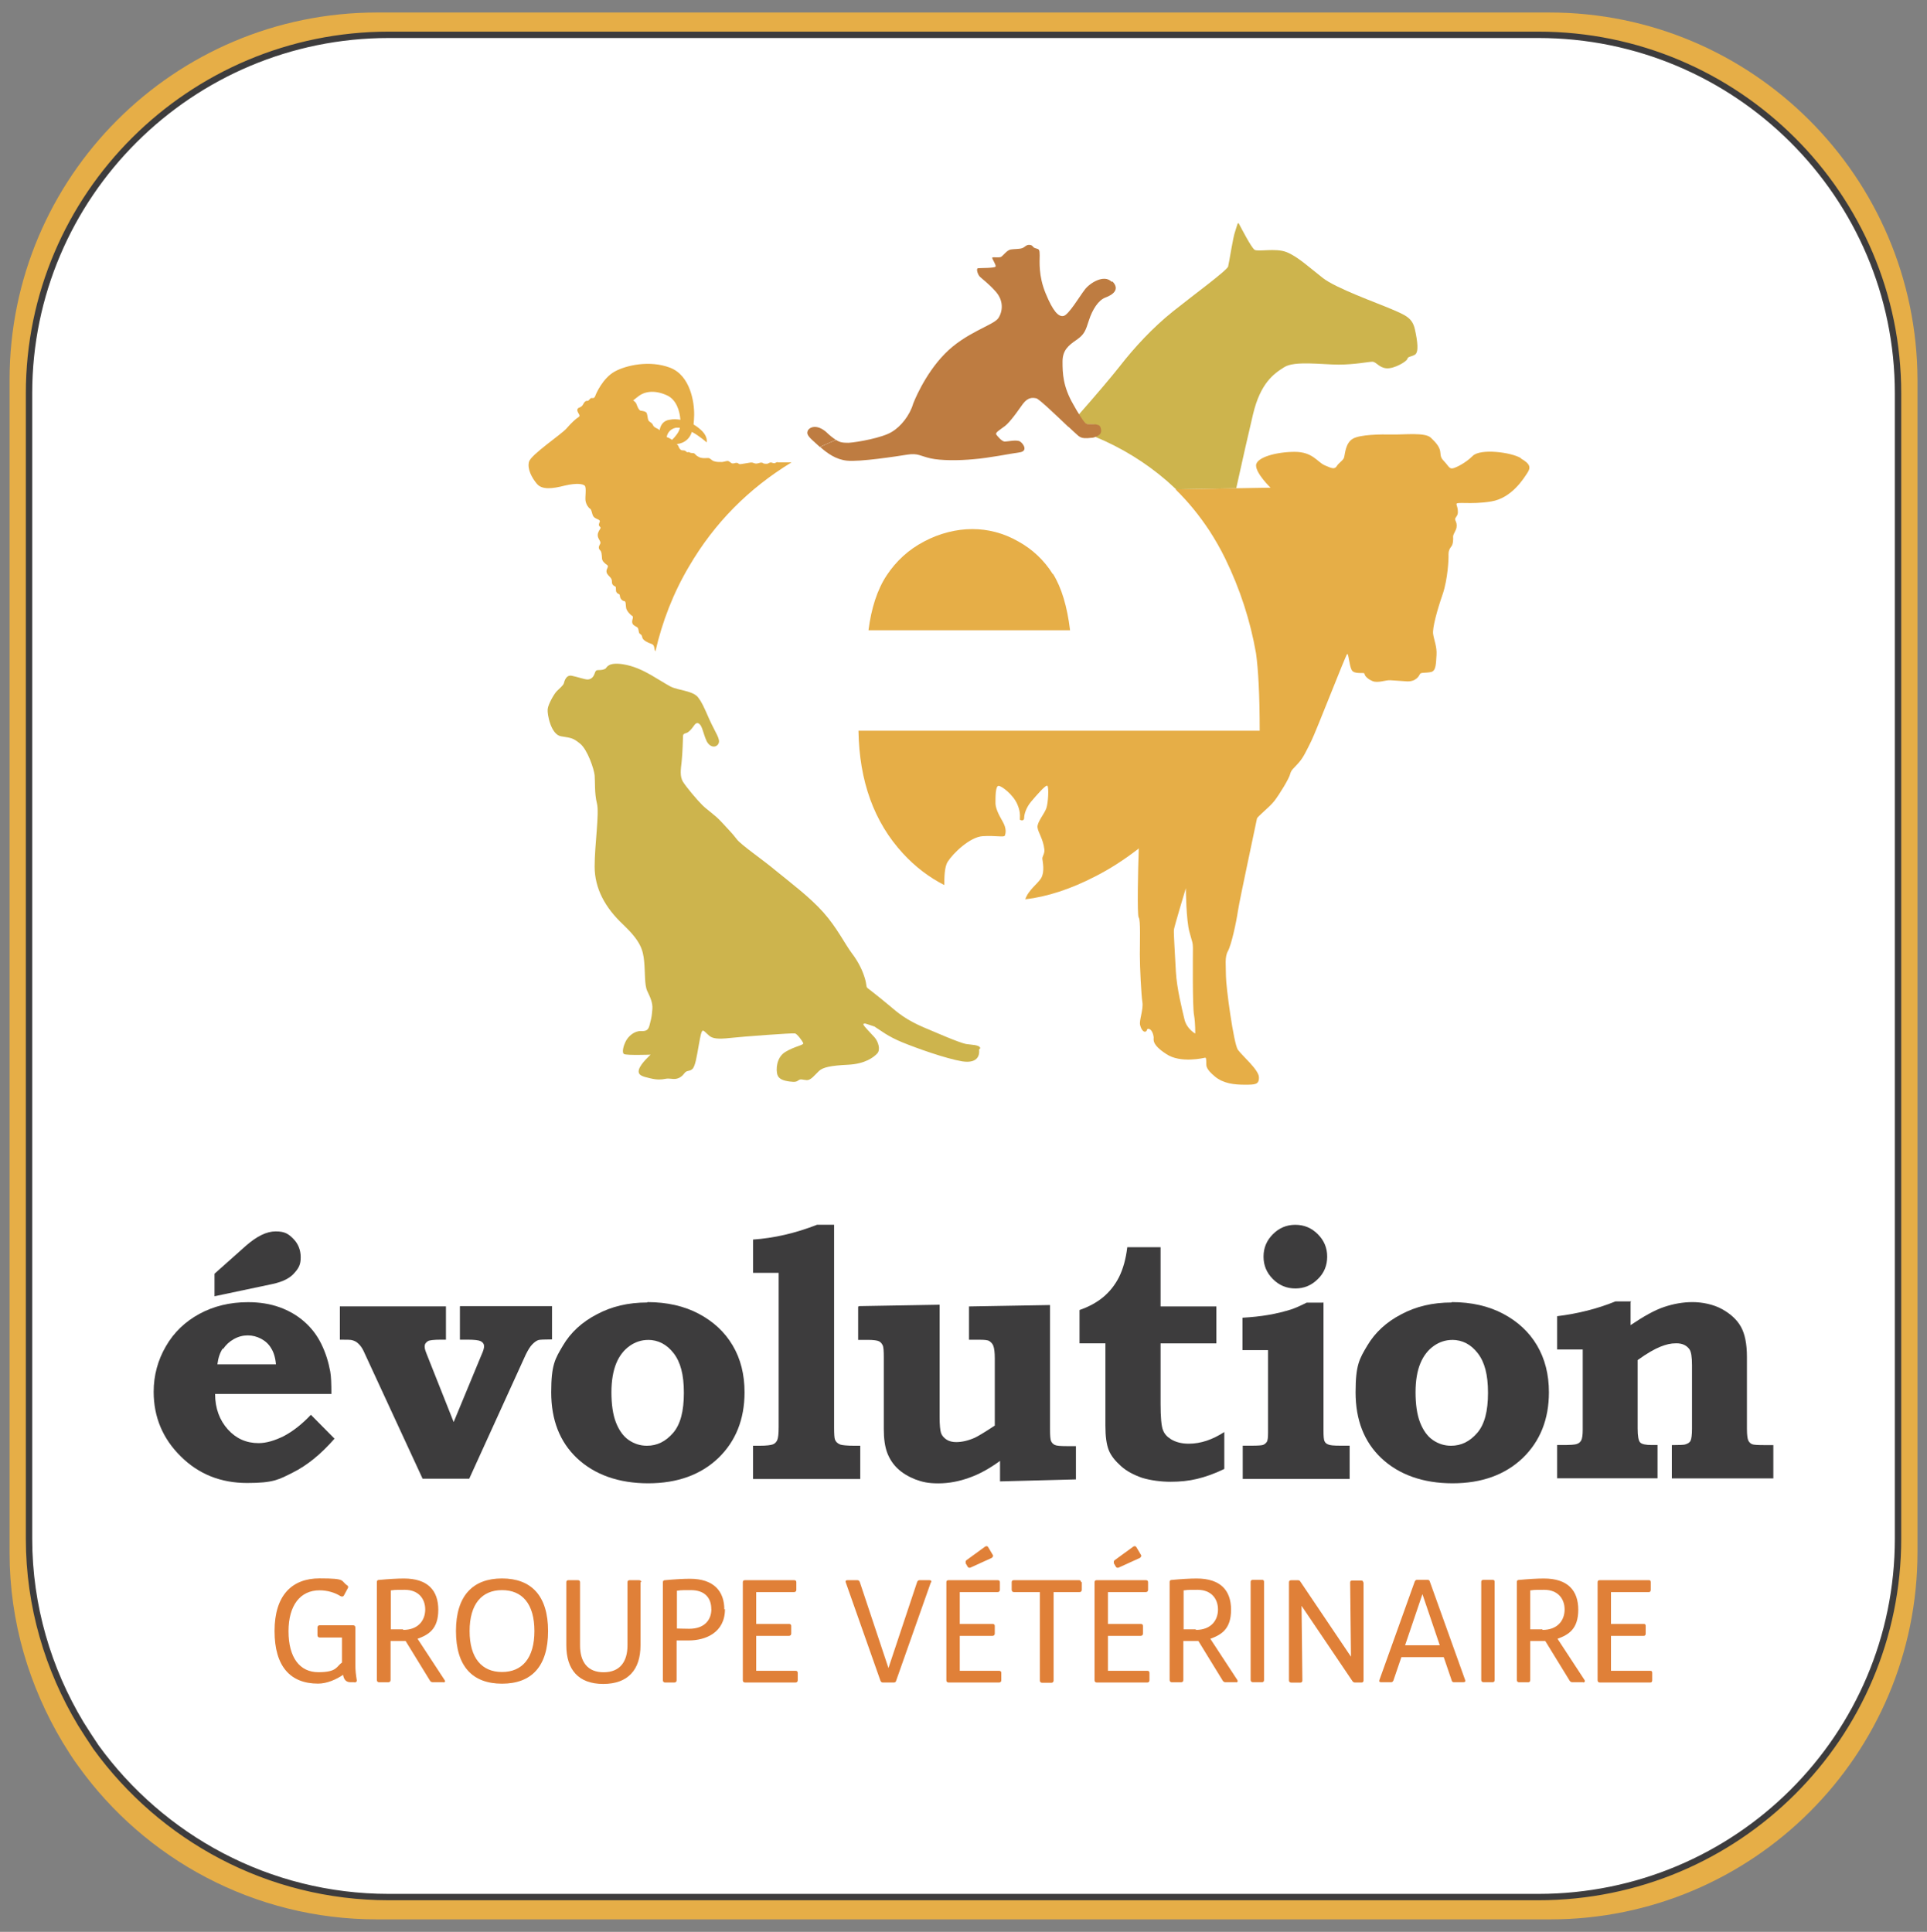
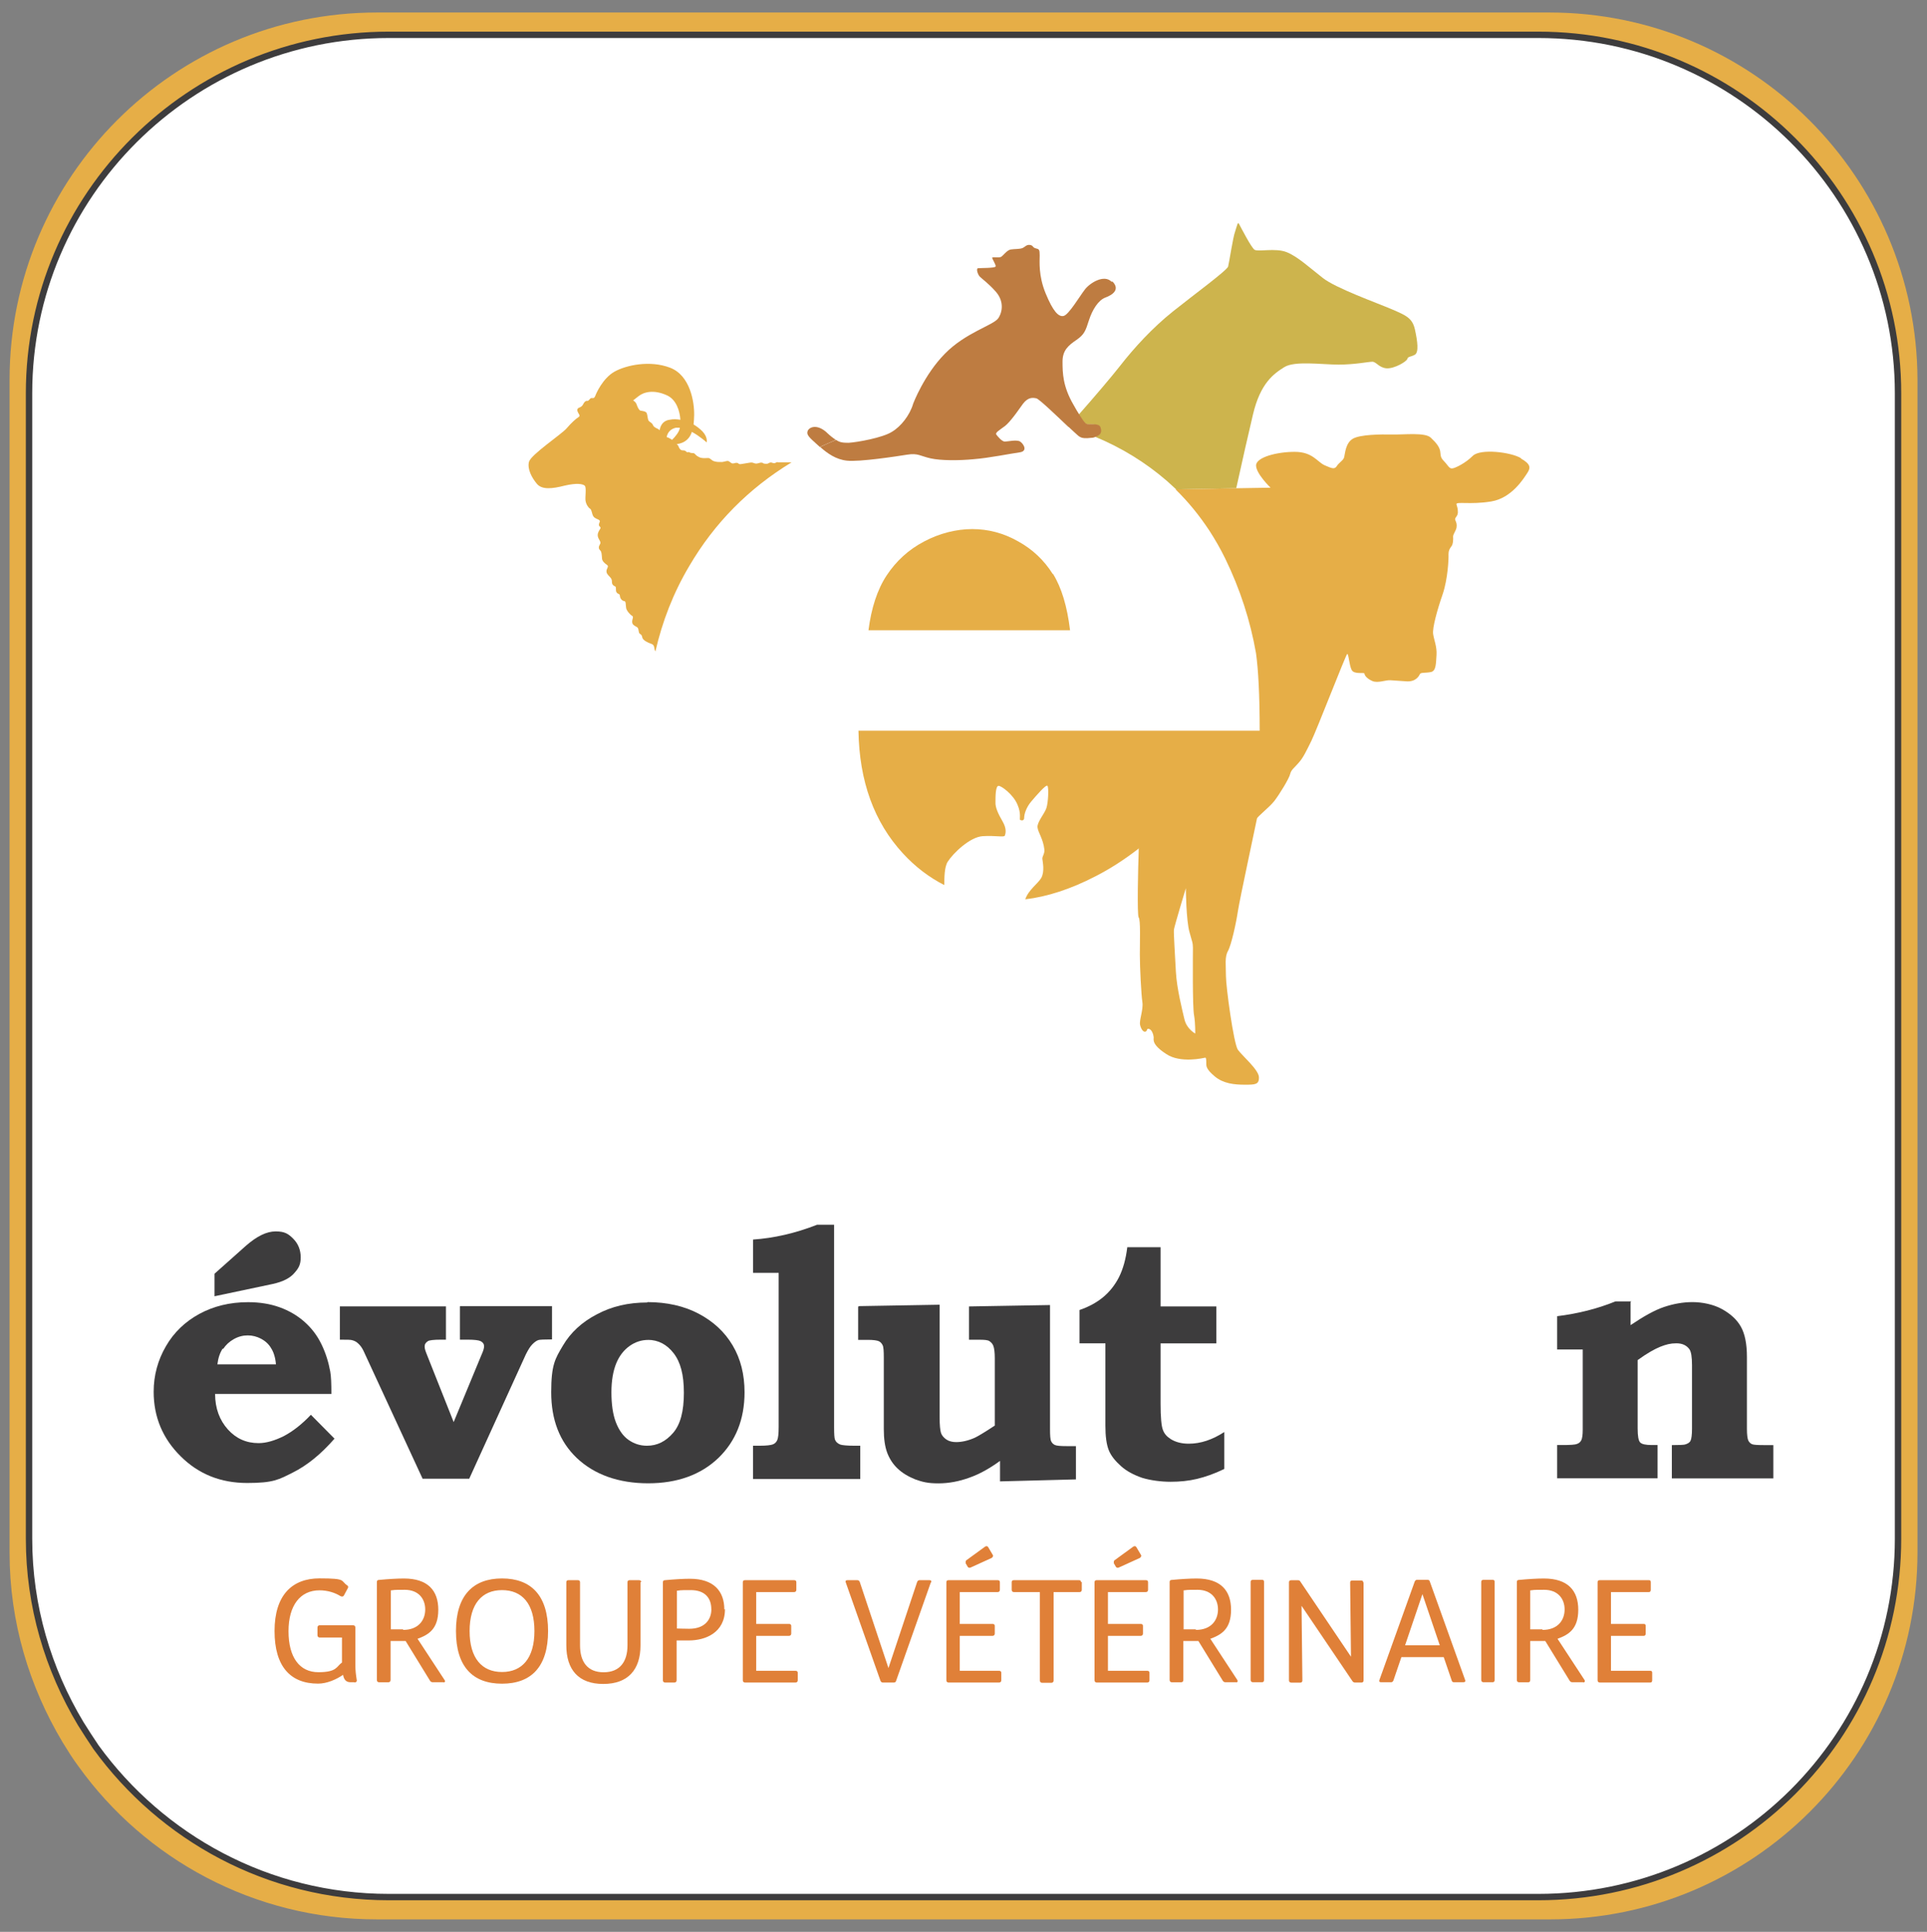
<svg xmlns="http://www.w3.org/2000/svg" version="1.1" viewBox="0 0 302.09 302.91">
  <rect x="0" y="0" width="302.09" height="302.91" fill="#808080" stroke="none" />
  <defs>
    <style>
      .cls-1 {
        fill: #cdb44d;
      }

      .cls-2 {
        fill: none;
      }

      .cls-3 {
        fill: #be7c41;
      }

      .cls-4 {
        fill: #e08038;
      }

      .cls-5 {
        fill: #3d3c3d;
      }

      .cls-6 {
        fill: #fff;
        stroke: #3d3c3d;
        stroke-miterlimit: 10;
      }

      .cls-7 {
        fill: #e6ae47;
      }
    </style>
  </defs>
  <g>
    <g id="Layer_2">
      <path class="cls-7" d="M242.9,1.96H59.1C27.3,1.96,1.5,27.76,1.5,59.56v183.9c0,10.9,3.1,21,8.3,29.7.8,1.3,1.6,2.6,2.5,3.8,10.4,14.5,27.5,24,46.8,24h183.9c31.8,0,57.6-25.8,57.6-57.6V59.56c-.1-31.8-25.9-57.6-57.7-57.6Z" />
      <path class="cls-6" d="M241.15,5.46H60.95C29.85,5.46,4.55,30.66,4.55,61.66v179.6c0,10.6,3,20.5,8.1,29,.8,1.3,1.6,2.5,2.4,3.7,10.3,14.2,27,23.5,45.9,23.5h180.2c31.2,0,56.4-25.2,56.4-56.2V61.66c0-31-25.3-56.2-56.4-56.2Z" />
      <g>
        <path class="cls-2" d="M106.56,67.06h-.58c-.98.18-1.38.85-1.47,1.47h0c.09,0,.45.18.8.4.53-.53,1.07-1.2,1.2-1.78v-.13l.04.04Z" />
        <path class="cls-2" d="M187.06,148.59c0-.94,0-.58-.53-2.41-.49-1.83-.58-6.91-.58-6.91,0,0-1.83,5.88-1.87,6.51-.09.62.18,4.01.31,6.6.13,2.59.94,5.93,1.34,7.44.36,1.52,1.74,2.27,1.74,2.27,0,0,.04-1.6-.18-2.9s-.13-9.67-.18-10.61h-.04Z" />
-         <path class="cls-2" d="M106.65,65.81c-.09-1.43-.62-3.16-2.1-3.83-2.01-.94-3.61-.58-4.46.13l-.85.67s.4.22.58.71c.13.49.31.8.58.89.22.09.89.09.98.4s.09.98.31,1.2.49.22.67.67c.18.4.8.53.94.71l.04.04c.13-.71.49-1.52,1.56-1.65.58-.09,1.16-.04,1.69,0l.04.04Z" />
        <path class="cls-1" d="M170.44,66.52c.45.04,1.69-.09,1.92.45.18.45.36,1.16-.67,1.52,4.19,1.74,7.93,4.06,11.23,6.91.49.45.98.89,1.47,1.34l9.41-.18c.89-4.06,2.01-9,2.63-11.59,1.16-4.9,3.25-6.37,4.9-7.4,1.6-1.03,5.93-.4,8.51-.4s4.68-.45,5.3-.45,1.03.94,2.23,1.03,3.16-1.07,3.25-1.47c.09-.4.58-.31,1.2-.67.62-.4.4-2.1,0-3.92-.4-1.83-1.38-2.23-3.66-3.21s-8.78-3.3-10.79-4.9c-2.01-1.56-3.97-3.39-5.71-4.06-1.74-.67-4.46,0-4.99-.36s-2.14-3.52-2.41-4.01c-.22-.49-.31.18-.62,1.11-.36.94-.94,4.9-1.11,5.53-.18.62-5.48,4.5-8.65,7.04s-6.02,5.62-8.34,8.6c-1.25,1.6-4.1,4.95-6.46,7.62.8,1.25,1.03,1.38,1.34,1.43v.04Z" />
        <g>
          <path class="cls-7" d="M238.42,71.83c-1.56-.94-6.33-1.52-7.53-.36-1.16,1.16-2.67,1.87-3.12,1.96-.45.09-.58-.13-1.11-.8-.53-.62-.8-.71-.85-1.6s-.62-1.56-1.52-2.41-4.15-.45-6.02-.49-5.08,0-6.2.67-1.2,2.27-1.34,2.85c-.09.53-.85.89-1.16,1.43-.36.53-.71.4-1.92-.13-1.16-.53-1.87-2.1-4.68-2.1s-6.06.85-6.06,2.14,2.27,3.48,2.27,3.48l-5.48.09-9.41.18c2.01,1.96,3.74,4.1,5.3,6.46.89,1.38,1.74,2.85,2.5,4.41,2.32,4.77,3.92,9.72,4.81,14.8.36,2.54.58,6.6.58,12.17h-62.9c.13,7.93,2.45,14.31,6.95,19.21,1.96,2.14,4.15,3.79,6.51,4.99,0-1.11,0-2.81.53-3.66.85-1.34,3.48-3.88,5.48-4.01,2.1-.13,3.34.22,3.48-.09.13-.36.31-1.07-.36-2.23s-1.16-2.18-1.11-3.03c0-.85,0-2.54.49-2.54.45,0,2.27,1.34,2.94,2.9.67,1.52.27,2.36.45,2.45s.62.18.62-.36.31-1.6,1.11-2.54c.8-.94,2.32-2.72,2.54-2.45s.13,2.63-.18,3.52c-.31.89-1.47,2.18-1.38,2.99.09.8.89,1.83,1.07,3.43.09.71-.36,1.11-.31,1.52.04.4.4,1.96-.18,2.99-.49.85-2.01,1.87-2.5,3.34,3.43-.4,7.13-1.6,11.01-3.61,2.27-1.16,4.5-2.59,6.73-4.32v-.09s.04,0,.04.04h0v.53c-.09,2.18-.27,9.99,0,10.3.31.36.18,3.74.18,5.79s.22,6.33.4,7.49-.53,2.85-.36,3.57c.18.76.58,1.2.89,1.03.31-.18.09-.53.53-.4s.67.89.71,1.29c0,.4-.31,1.16,1.96,2.63,2.23,1.52,5.93.62,6.11.58s.18.53.18.94,0,.89,1.34,2.01,3.08,1.29,4.68,1.29,2.27,0,2.23-1.16c0-1.16-2.59-3.34-3.3-4.32-.67-.98-1.87-9.9-1.87-11.55s-.22-2.99.31-3.92c.53-.94,1.29-4.41,1.56-6.24s2.94-14.18,2.99-14.53c.04-.31,1.92-1.74,2.72-2.76.8-1.03,2.36-3.57,2.5-4.28.18-.67.62-.89,1.34-1.74.71-.8,1.16-1.78,1.96-3.39s5.39-13.46,5.62-13.64.31,1.74.71,2.5c.4.76,2.01.31,2.01.58s.4.8,1.25,1.16,2.05-.18,2.81-.13c.76.04,1.2.09,2.63.18,1.43.04,1.87-.89,2.01-1.16s.89-.13,1.74-.31c.8-.18.76-1.38.85-2.67.09-1.29-.4-2.36-.53-3.3s.62-3.7,1.47-6.15.98-5.75.94-6.33c0-.58.18-.89.45-1.25.27-.31.31-1.11.27-1.52,0-.4.4-.85.53-1.38.09-.53,0-.8-.18-1.2s.36-.53.4-1.2c0-.67-.09-.8-.22-1.29-.13-.49,2.14.09,5.44-.45,3.25-.53,5.13-3.66,5.66-4.46s.58-1.38-.98-2.27l-.04-.04ZM187.42,162.09s-1.38-.71-1.74-2.27c-.36-1.52-1.2-4.86-1.34-7.44-.13-2.59-.36-5.97-.31-6.6.09-.62,1.87-6.51,1.87-6.51,0,0,.04,5.08.58,6.91.49,1.83.49,1.47.53,2.41,0,.94-.09,9.32.18,10.61.22,1.29.18,2.9.18,2.9h.04Z" />
          <path class="cls-7" d="M165.04,90.01c-1.34-2.14-3.16-3.88-5.44-5.13-2.27-1.29-4.68-1.92-7.18-1.92s-5.17.67-7.58,1.96c-2.45,1.29-4.37,3.08-5.84,5.3-1.47,2.23-2.41,5.13-2.85,8.6h31.6c-.45-3.74-1.34-6.69-2.67-8.83h-.04Z" />
          <path class="cls-7" d="M121.98,72.45c-.36,0-.36.18-.62.18s-.4-.18-.67-.09c-.31.09-.22.22-.71.18s-.22-.13-.58-.18c-.31-.04-.62.22-1.03.13-.4-.13-.45-.18-.8-.13s-.85.13-1.34.22-.4-.13-.67-.18c-.31-.04-.4.09-.67.09s-.4-.22-.67-.36c-.31-.13-.71.18-1.25.13-.53,0-.58,0-1.07-.13-.45-.18-.58-.53-.94-.49-.36,0-.98.09-1.43-.18-.45-.22-.49-.4-.67-.53-.18-.13-.49,0-.76-.18-.27-.13-.31.09-.49-.09s-.31-.22-.53-.22-.49-.04-.71-.62c0-.09-.13-.22-.27-.36,1.34-.18,2.05-.94,2.36-1.92,1.25.67,2.32,1.65,2.32,1.65,0,0,.22-.8-.67-1.74-.4-.4-.85-.76-1.38-1.07.04-.49.09-.98.09-1.47.04-2.05-.62-6.24-3.79-7.44-3.16-1.2-6.86-.4-8.69.62s-2.9,3.43-3.03,3.83c-.18.4-.31.31-.58.31s-.4.49-.67.45-.49.22-.62.49-.31.45-.67.58-.31.49-.13.8.36.49,0,.71-1.07.85-1.83,1.74c-.76.89-5.57,4.1-5.88,5.22s.45,2.54,1.25,3.48c.8.94,2.41.76,4.32.27,1.92-.45,2.85-.27,3.16,0,.31.27.04,1.83.13,2.36.09.58.45,1.11.71,1.25.27.18.27.76.49,1.16.22.4.85.49.98.67.18.18-.04.27-.09.67,0,.4.45.31.18.71-.27.4-.45.8-.31,1.25s.53.76.31,1.11-.27.67,0,.94c.27.22.27.76.31,1.25,0,.49.49.85.8,1.07s-.04.49-.09.89c-.04.4.18.62.49.94s.36.49.36.85.22.58.49.67,0,.71.27.98c.22.31.45.09.49.53s.36.76.67.8c.31,0,.22.67.31,1.11s.67,1.07.94,1.2c.27.18,0,.49,0,.94s.36.62.71.8c.4.18.22.89.49,1.07s.31.22.4.62.89.8,1.34.94.49.36.58.89c0,.13.09.22.13.31,1.07-4.68,2.81-9.18,5.3-13.37,3.97-6.78,9.32-12.17,16.05-16.27h-2.18l.04-.04ZM103.35,67.41s0-.04-.04-.04c-.18-.18-.8-.31-.94-.71-.18-.4-.49-.45-.67-.67s-.18-.89-.31-1.2-.71-.36-.98-.4c-.22-.09-.4-.4-.58-.89-.13-.49-.58-.71-.58-.71l.85-.67c.85-.67,2.41-1.07,4.46-.13,1.47.67,2.01,2.45,2.1,3.83-.53-.09-1.11-.13-1.69,0-1.07.13-1.47.98-1.56,1.65l-.04-.04ZM104.51,68.53h0c.13-.62.49-1.25,1.47-1.47h.58v.13c-.13.58-.67,1.25-1.2,1.78-.4-.27-.76-.45-.8-.4l-.04-.04Z" />
        </g>
        <path class="cls-3" d="M129.6,67.81c-1.52-1.38-2.76-.85-2.99-.22s.36,1.07,1.52,2.14c.13.13.27.22.4.36.85-.4,1.65-.76,2.5-1.11-.4-.27-.85-.62-1.43-1.16Z" />
        <path class="cls-3" d="M174.27,44.19c-1.2-1.25-3.48.22-4.23,1.25-.76.98-2.5,3.92-3.3,4.1-.8.18-1.65-.71-2.81-3.52-1.16-2.81-.94-5.04-.94-5.97s-.09-.98-.62-1.11c-.53-.13-.36-.45-.89-.53-.58-.09-.76.31-1.2.49-.45.18-1.25.13-1.83.22-.58.09-1.2.98-1.52,1.16-.36.18-1.34-.04-1.38.13-.04.18.62,1.11.53,1.38s-2.5.22-2.76.27c-.31.04-.09.85.22,1.25.36.4,1.38,1.07,2.59,2.45,1.2,1.38,1.11,3.03.36,4.15-.8,1.11-5.13,2.23-8.38,5.57-3.25,3.3-4.95,7.8-4.95,7.8-.27.94-.76,1.83-1.34,2.59-.58.76-1.29,1.43-2.05,1.87-1.43.89-5.3,1.6-6.73,1.69-.85,0-1.38-.04-1.96-.45-.85.36-1.69.71-2.5,1.11,1.11.98,2.45,1.96,4.19,2.14,1.96.22,7.76-.67,9.45-.94s2.05.22,3.66.58,4.41.36,6.78.13c2.36-.18,5.84-.89,7.18-1.07s.62-1.34.09-1.69-1.96,0-2.41,0-1.11-.8-1.34-1.11c-.18-.31.49-.67,1.38-1.34.4-.31.89-.89,1.38-1.52.53-.67,1.03-1.43,1.43-1.96.8-1.03,1.47-.98,2.1-.85.49.13,3.48,3.03,5.04,4.5h.04c.31.31.58.53.76.71.94.8.94,1.2,2.76.98.31,0,.53-.09.76-.18.98-.36.85-1.03.67-1.52-.22-.58-1.47-.4-1.92-.45-.31,0-.53-.13-1.34-1.43-.27-.4-.58-.94-.98-1.65-1.65-2.85-1.69-4.95-1.69-6.73s.94-2.54,2.18-3.39,1.43-1.43,1.96-3.08c.53-1.65,1.47-3.16,2.59-3.57s2.32-1.25,1.11-2.5h-.13Z" />
-         <path class="cls-1" d="M153.68,164.37c-.09-.58-1.43-.53-2.23-.67-.49-.09-1.69-.53-3.21-1.16-1.07-.45-2.23-.94-3.39-1.43-2.81-1.2-4.06-2.27-5.48-3.48-1.43-1.2-3.16-2.54-3.39-2.72s-.09-.49-.4-1.52-.89-2.41-2.01-3.88c-1.11-1.47-2.36-4.06-4.5-6.46s-5.08-4.59-7.36-6.46c-2.23-1.87-5.48-4.06-6.2-4.99-.71-.94-1.43-1.65-2.45-2.76s-2.14-1.78-2.99-2.63-2.45-2.76-2.99-3.61c-.53-.85-.36-1.96-.22-3.16.13-1.16.22-3.79.22-4.06s.22-.36.53-.45.71-.49,1.03-.94.58-.85,1.03-.45.58,1.52,1.11,2.67c.58,1.11,1.56,1.03,1.87.36s-.45-1.6-1.43-3.74c-.94-2.14-1.2-2.72-1.78-3.48s-1.92-.98-3.12-1.29-1.2-.4-2.94-1.43c-.45-.27-.89-.53-1.34-.8-1.34-.76-2.76-1.43-4.46-1.69-2.27-.31-2.41.49-2.67.71-.31.18-.67.22-1.16.22s-.45.49-.67.85c-.18.36-.53.62-.98.62s-1.56-.4-2.45-.58c-.89-.18-1.16.8-1.25,1.16s-.67.8-1.11,1.25-1.38,2.1-1.43,2.85c-.09.71.49,3.97,2.1,4.23,1.6.27,1.83.22,2.99,1.16,1.16.94,2.18,4.01,2.27,4.95.09.94-.04,2.85.36,4.41.4,1.56-.36,6.46-.36,9.9s1.65,6.46,4.46,9.09c2.76,2.63,3.12,3.97,3.3,5.75.18,1.83.04,3.74.49,4.68s.89,1.87.8,2.85-.09,1.16-.36,2.18c-.22,1.03-.45,1.29-1.43,1.25s-2.01.76-2.45,1.74c-.22.45-.62,1.65-.18,1.87s4.15.09,4.15.09c0,0-1.56,1.38-1.83,2.32s.62,1.11,1.74,1.38,1.74.22,2.41.09c.62-.13,1.11.09,1.65,0s.98-.4,1.34-.89.71-.22,1.2-.62c.49-.4.71-1.96,1.03-3.74s.4-2.1.58-2.27c.13-.22.58.36,1.11.8.53.4,1.29.53,3.25.31s9.81-.8,10.16-.71,1.16,1.2,1.29,1.52c.13.31-1.34.49-2.81,1.38s-1.47,2.9-1.25,3.57c.22.71.98.94,1.92,1.07s1.11,0,1.43-.22.62-.04,1.25,0c.67.04,1.29-.85,1.92-1.43.62-.58,1.83-.85,4.55-.98,2.72-.13,4.06-1.2,4.59-1.78s.18-1.83-.45-2.54-1.65-1.69-1.74-2.01c0-.09.09-.13.31-.13.45.13.94.31,1.38.45.09,0,.13.09.22.13.8.49,1.92,1.43,4.19,2.36s6.78,2.54,9.41,2.99c2.67.4,2.72-1.25,2.63-1.83l.18-.22Z" />
      </g>
      <g>
        <path class="cls-5" d="M33.63,203.24v-3.52l4.95-4.41c1.69-1.47,3.21-2.23,4.64-2.23s2.01.4,2.76,1.16,1.16,1.74,1.16,2.9-.31,1.69-.98,2.45c-.67.8-1.78,1.38-3.43,1.74,0,0-9.09,1.92-9.09,1.92Z" />
        <path class="cls-5" d="M48.74,221.83c-1.38,1.47-2.81,2.59-4.23,3.34-1.43.71-2.76,1.11-3.97,1.11-1.92,0-3.52-.71-4.81-2.14-1.29-1.43-2.01-3.3-2.01-5.57h18.23c0-1.6-.04-2.76-.18-3.52-.27-1.47-.71-2.9-1.38-4.28s-1.56-2.54-2.67-3.52c-1.11-.98-2.41-1.74-3.88-2.27s-3.12-.8-4.95-.8c-2.85,0-5.39.62-7.62,1.83s-4.01,2.9-5.26,5.08c-1.25,2.14-1.92,4.55-1.92,7.13,0,3.97,1.43,7.36,4.23,10.12,2.81,2.81,6.29,4.19,10.43,4.19s4.95-.53,7.18-1.65,4.37-2.85,6.51-5.3l-3.7-3.74h0ZM34.97,211.53c.45-.67.98-1.16,1.69-1.56.71-.4,1.43-.58,2.18-.58s1.43.18,2.1.53c.67.36,1.2.85,1.56,1.47.4.62.67,1.47.76,2.54h-9.18c.13-1.03.4-1.83.85-2.5l.04.09Z" />
        <path class="cls-5" d="M72.14,204.8h14.4v5.22c-1.2,0-1.92.04-2.1.09-.31.09-.62.31-.98.67s-.67.89-1.03,1.6l-8.87,19.48h-7.31l-9.27-20.06c-.22-.45-.49-.85-.85-1.16-.27-.27-.58-.4-.89-.49-.22-.09-.89-.09-1.96-.09v-5.22h16.63v5.22h-.85c-1.07,0-1.74.09-1.96.22-.36.22-.53.49-.53.85s.13.71.36,1.29l4.19,10.56,4.37-10.56c.27-.58.4-1.03.4-1.34s-.18-.62-.58-.8c-.27-.13-.94-.22-1.92-.22h-1.29v-5.22l.04-.04Z" />
        <path class="cls-5" d="M101.48,204.17c3.08,0,5.79.62,8.07,1.83s4.06,2.85,5.3,4.95c1.25,2.1,1.87,4.55,1.87,7.36,0,4.23-1.38,7.67-4.1,10.3-2.76,2.63-6.42,3.97-11.01,3.97s-8.42-1.34-11.19-3.97c-2.67-2.54-4.01-5.97-4.01-10.3s.62-5.26,1.83-7.31c1.2-2.05,2.99-3.7,5.3-4.9,2.32-1.25,4.95-1.87,7.93-1.87v-.04ZM101.61,210.1c-1.03,0-2.01.31-2.9.94s-1.6,1.52-2.1,2.72c-.49,1.2-.76,2.72-.76,4.55s.22,3.48.71,4.73c.49,1.25,1.16,2.18,2.01,2.76.85.58,1.78.89,2.85.89,1.6,0,2.94-.67,4.1-2.01,1.16-1.34,1.69-3.43,1.69-6.29s-.53-4.81-1.6-6.2c-1.07-1.38-2.41-2.1-4.06-2.1h.04Z" />
        <path class="cls-5" d="M130.76,192.05v31.74c0,1.07.04,1.69.13,1.92.13.36.4.62.85.8.27.09,1.03.18,2.18.18h.94v5.22h-16.81v-5.22h1.03c1.07,0,1.78-.09,2.1-.22s.53-.36.67-.67.22-.98.22-2.01v-24.21h-4.01v-5.22c3.25-.22,6.6-.98,10.03-2.32h2.67Z" />
        <path class="cls-5" d="M134.64,204.8l12.66-.22v17.61c0,1.25.09,2.1.22,2.5s.45.76.85,1.03c.4.27.94.4,1.52.4.89,0,1.87-.22,2.9-.67.4-.18,1.47-.8,3.16-1.92v-10.56c0-.94-.09-1.56-.22-1.92s-.36-.58-.62-.76-.8-.22-1.6-.22h-1.6v-5.22l12.7-.22v19.44c0,1.03.04,1.65.18,1.92.13.27.31.45.58.58.27.13.89.18,1.87.18h1.43v5.22l-11.9.31v-3.21c-1.6,1.16-3.16,2.05-4.81,2.63-1.6.58-3.21.89-4.86.89s-2.5-.22-3.61-.62c-1.11-.45-2.01-.98-2.76-1.69-.76-.71-1.29-1.56-1.65-2.5-.36-.98-.53-2.18-.53-3.7v-11.19c0-1.03-.04-1.69-.18-1.96s-.31-.49-.58-.62-.85-.22-1.74-.22h-1.52v-5.22l.13-.04Z" />
        <path class="cls-5" d="M181.94,195.53v9.32h8.74v5.79h-8.74v9.45c0,2.14.13,3.52.36,4.1.22.62.62,1.07,1.25,1.47.8.49,1.74.71,2.81.71,1.87,0,3.7-.62,5.57-1.83v5.79c-1.56.76-2.99,1.25-4.28,1.56s-2.67.45-4.15.45-3.16-.22-4.46-.62c-1.29-.45-2.41-1.03-3.3-1.83-.89-.8-1.56-1.6-1.92-2.5s-.53-2.18-.53-3.83v-12.93h-4.06v-5.22c1.43-.49,2.67-1.16,3.7-2.01s1.87-1.92,2.5-3.16c.62-1.25,1.07-2.81,1.29-4.68h5.22v-.04Z" />
-         <path class="cls-5" d="M207.48,204.17v20.06c0,.98.04,1.56.18,1.78.09.22.31.4.58.49.27.13.89.18,1.87.18h1.47v5.22h-16.76v-5.22h1.43c.94,0,1.56-.04,1.78-.13s.45-.27.58-.49.18-.71.18-1.43v-12.93h-4.01v-5.08c1.43-.09,2.81-.22,4.1-.45,1.29-.22,2.5-.53,3.52-.85.67-.22,1.47-.58,2.45-1.07h2.59l.04-.09ZM203.07,192.05c1.38,0,2.54.49,3.52,1.47s1.47,2.14,1.47,3.52-.49,2.59-1.47,3.52c-.98.98-2.14,1.47-3.52,1.47s-2.54-.49-3.52-1.47-1.47-2.14-1.47-3.52.49-2.54,1.47-3.52,2.14-1.47,3.48-1.47h.04Z" />
-         <path class="cls-5" d="M227.58,204.17c3.08,0,5.79.62,8.07,1.83s4.06,2.85,5.3,4.95,1.87,4.55,1.87,7.36c0,4.23-1.38,7.67-4.1,10.3-2.76,2.63-6.42,3.97-11.01,3.97s-8.42-1.34-11.19-3.97c-2.67-2.54-4.01-5.97-4.01-10.3s.62-5.26,1.83-7.31,2.99-3.7,5.3-4.9c2.32-1.25,4.95-1.87,7.93-1.87v-.04ZM227.67,210.1c-1.03,0-2.01.31-2.9.94s-1.6,1.52-2.1,2.72-.76,2.72-.76,4.55.22,3.48.71,4.73c.49,1.25,1.16,2.18,2.01,2.76.85.58,1.78.89,2.85.89,1.6,0,2.94-.67,4.1-2.01s1.69-3.43,1.69-6.29-.53-4.81-1.6-6.2-2.41-2.1-4.06-2.1h.04Z" />
        <path class="cls-5" d="M255.62,204.17v3.61c2.05-1.38,3.79-2.36,5.26-2.85s2.94-.76,4.46-.76,3.3.36,4.64,1.11,2.32,1.65,2.94,2.76c.62,1.11.94,2.67.94,4.73v11.28c0,.94.09,1.56.22,1.83s.36.49.62.58c.22.09.85.13,1.96.13h1.34v5.22h-15.91v-5.22c1.2,0,1.87-.04,2.05-.09.45-.13.76-.31.89-.62.13-.27.22-.89.22-1.87v-9.94c0-1.29-.13-2.1-.4-2.5-.45-.62-1.11-.94-2.05-.94s-1.6.18-2.5.53c-.89.36-2.1,1.03-3.57,2.1v10.74c0,1.16.13,1.92.4,2.18.27.27.85.4,1.83.4h.89v5.22h-15.74v-5.22h.8c1.25,0,2.01-.04,2.32-.18.31-.09.53-.31.67-.58.13-.27.22-.8.22-1.6v-12.62h-4.01v-5.22c3.25-.4,6.29-1.16,9.14-2.32h2.5l-.13.09Z" />
      </g>
      <g>
        <path class="cls-4" d="M55.52,263.77h-.58c-.67,0-1.03-.4-1.16-1.16-1.03.71-2.5,1.38-3.92,1.38-4.32,0-6.82-2.67-6.82-8.25s2.72-8.25,7.04-8.25,3.25.36,4.37,1.11c.13.09.18.27.09.4l-.62,1.16c-.13.22-.36.22-.58.09-.85-.53-2.01-.89-3.25-.89-2.99,0-4.86,2.32-4.86,6.42s1.74,6.42,4.68,6.42,2.81-.89,3.7-1.52v-3.92h-3.48c-.22,0-.36-.13-.36-.36v-1.2c0-.22.13-.36.36-.36h5.22c.22,0,.36.13.36.36v1.2h0v4.64c0,.94.09,1.6.22,2.41.04.22-.13.36-.36.36l-.04-.04Z" />
        <path class="cls-4" d="M69.56,263.77h-1.74c-.18,0-.31-.09-.4-.22l-3.83-6.24h-2.36v6.11c0,.22-.13.36-.36.36h-1.43c-.22,0-.36-.13-.36-.36v-15.38c0-.22.13-.31.36-.31,1.38-.13,2.81-.22,3.88-.22,3.74,0,5.39,1.87,5.39,4.9s-1.52,3.92-3.25,4.55l4.23,6.46c.18.22.04.4-.22.4l.09-.04ZM63.18,255.57c2.45,0,3.48-1.56,3.48-3.21s-1.03-3.08-3.21-3.08-1.43.04-2.18.09v6.11h1.92v.09Z" />
        <path class="cls-4" d="M71.48,255.75c0-5.57,2.67-8.25,7.22-8.25s7.22,2.67,7.22,8.25-2.63,8.25-7.22,8.25-7.22-2.67-7.22-8.25ZM83.78,255.75c0-4.28-1.92-6.42-5.08-6.42s-5.08,2.18-5.08,6.42,1.92,6.42,5.08,6.42,5.08-2.18,5.08-6.42Z" />
        <path class="cls-4" d="M100.41,248.08v9.9c0,3.83-1.96,6.06-5.84,6.06s-5.79-2.23-5.79-6.06v-9.9c0-.22.13-.31.36-.31h1.43c.22,0,.36.09.36.31v9.9c0,2.59,1.16,4.23,3.7,4.23s3.74-1.65,3.74-4.23v-9.9c0-.22.13-.31.36-.31h1.43c.22,0,.36.09.36.31h-.09Z" />
        <path class="cls-4" d="M113.65,252.32c0,3.66-3.03,4.9-5.66,4.9s-1.47,0-1.92,0v6.24c0,.22-.13.36-.36.36h-1.43c-.22,0-.36-.13-.36-.36v-15.38c0-.22.13-.31.36-.31,1.38-.13,2.81-.22,3.88-.22,3.74,0,5.39,1.96,5.39,4.81l.09-.04ZM111.51,252.32c0-1.78-1.03-2.99-3.21-2.99s-1.43.04-2.18.09v5.93c.45,0,1.03.04,1.92.04,2.45,0,3.48-1.43,3.48-3.08h0Z" />
        <path class="cls-4" d="M125.06,262.26v1.2c0,.22-.13.36-.36.36h-7.89c-.22,0-.36-.13-.36-.36v-15.38c0-.22.13-.31.36-.31h7.67c.22,0,.36.09.36.31v1.2c0,.22-.13.36-.36.36h-5.93v4.99h5.13c.22,0,.36.09.36.31v1.2c0,.22-.13.36-.36.36h-5.13v5.48h6.15c.22,0,.36.09.36.31v-.04Z" />
        <path class="cls-4" d="M145.92,248.13l-5.44,15.42c-.04.18-.18.27-.36.27h-1.69c-.22,0-.31-.09-.4-.27l-5.44-15.42c-.09-.22,0-.36.27-.36h1.52c.22,0,.31.09.4.27l4.5,13.51,4.5-13.51c.09-.18.18-.27.4-.27h1.52c.27,0,.36.13.27.36h-.04Z" />
        <path class="cls-4" d="M156.97,262.26v1.2c0,.22-.13.36-.36.36h-7.89c-.22,0-.36-.13-.36-.36v-15.38c0-.22.13-.31.36-.31h7.67c.22,0,.36.09.36.31v1.2c0,.22-.13.36-.36.36h-5.93v4.99h5.13c.22,0,.36.09.36.31v1.2c0,.22-.13.36-.36.36h-5.13v5.48h6.15c.22,0,.36.09.36.31v-.04ZM151.4,245.05c-.04-.09-.04-.31.09-.4l2.94-2.14c.18-.13.4-.09.49.09l.71,1.2c.13.18,0,.36-.18.49l-3.34,1.52c-.18.04-.31,0-.4-.13l-.36-.62h.04Z" />
        <path class="cls-4" d="M169.59,248.08v1.2c0,.22-.13.36-.36.36h-4.06v13.86c0,.22-.13.36-.36.36h-1.43c-.22,0-.36-.13-.36-.36v-13.86h-4.06c-.22,0-.36-.13-.36-.36v-1.2c0-.22.13-.31.36-.31h10.16c.22,0,.36.09.36.31h.09Z" />
        <path class="cls-4" d="M180.2,262.26v1.2c0,.22-.13.36-.36.36h-7.89c-.22,0-.36-.13-.36-.36v-15.38c0-.22.13-.31.36-.31h7.67c.22,0,.36.09.36.31v1.2c0,.22-.13.36-.36.36h-5.93v4.99h5.13c.22,0,.36.09.36.31v1.2c0,.22-.13.36-.36.36h-5.13v5.48h6.15c.22,0,.36.09.36.31v-.04ZM174.63,245.05c-.04-.09-.04-.31.09-.4l2.94-2.14c.18-.13.4-.09.49.09l.71,1.2c.13.18,0,.36-.18.49l-3.34,1.52c-.18.04-.31,0-.4-.13l-.36-.62h.04Z" />
        <path class="cls-4" d="M193.84,263.77h-1.74c-.18,0-.31-.09-.4-.22l-3.83-6.24h-2.36v6.11c0,.22-.13.36-.36.36h-1.43c-.22,0-.36-.13-.36-.36v-15.38c0-.22.13-.31.36-.31,1.38-.13,2.81-.22,3.88-.22,3.74,0,5.39,1.87,5.39,4.9s-1.52,3.92-3.25,4.55l4.23,6.46c.13.22,0,.4-.22.4l.09-.04ZM187.46,255.57c2.45,0,3.48-1.56,3.48-3.21s-1.03-3.08-3.21-3.08-1.43.04-2.18.09v6.11h1.92v.09Z" />
        <path class="cls-4" d="M197.85,247.72c.22,0,.31.09.31.31v15.38c0,.22-.09.36-.31.36h-1.43c-.22,0-.36-.13-.36-.36v-15.38c0-.22.13-.31.36-.31h1.43Z" />
        <path class="cls-4" d="M213.76,248.08v15.38c0,.22-.09.36-.31.36h-1.03c-.18,0-.31-.09-.4-.22l-7.98-11.81.13,11.68c0,.22-.09.36-.31.36h-1.43c-.22,0-.36-.13-.36-.36v-15.38c0-.22.13-.31.36-.31h1.03c.18,0,.31.04.4.22l7.93,11.77-.13-11.63c0-.22.09-.31.31-.31h1.43c.22,0,.31.09.31.31l.04-.04Z" />
        <path class="cls-4" d="M229.5,263.77h-1.56c-.22,0-.31-.09-.36-.27l-1.25-3.66h-6.64l-1.25,3.66c-.09.18-.18.27-.36.27h-1.56c-.27,0-.36-.13-.27-.36l5.53-15.42c.09-.18.18-.27.36-.27h1.65c.22,0,.31.09.36.27l5.53,15.42c.09.22,0,.36-.27.36h.09ZM225.71,257.98l-2.72-8.02-2.72,8.02h5.44Z" />
        <path class="cls-4" d="M234,247.72c.22,0,.31.09.31.31v15.38c0,.22-.09.36-.31.36h-1.43c-.22,0-.36-.13-.36-.36v-15.38c0-.22.13-.31.36-.31h1.43Z" />
        <path class="cls-4" d="M248.22,263.77h-1.74c-.18,0-.31-.09-.4-.22l-3.83-6.24h-2.36v6.11c0,.22-.09.36-.31.36h-1.43c-.22,0-.36-.13-.36-.36v-15.38c0-.22.13-.31.36-.31,1.38-.13,2.81-.22,3.88-.22,3.74,0,5.39,1.87,5.39,4.9s-1.52,3.92-3.25,4.55l4.23,6.46c.13.22,0,.4-.22.4l.04-.04ZM241.8,255.57c2.45,0,3.48-1.56,3.48-3.21s-1.03-3.08-3.21-3.08-1.43.04-2.18.09v6.11h1.92v.09Z" />
        <path class="cls-4" d="M259.01,262.26v1.2c0,.22-.09.36-.31.36h-7.89c-.22,0-.36-.13-.36-.36v-15.38c0-.22.13-.31.36-.31h7.67c.22,0,.31.09.31.31v1.2c0,.22-.09.36-.31.36h-5.93v4.99h5.13c.22,0,.31.09.31.31v1.2c0,.22-.09.36-.31.36h-5.13v5.48h6.15c.22,0,.31.09.31.31v-.04Z" />
      </g>
    </g>
  </g>
</svg>